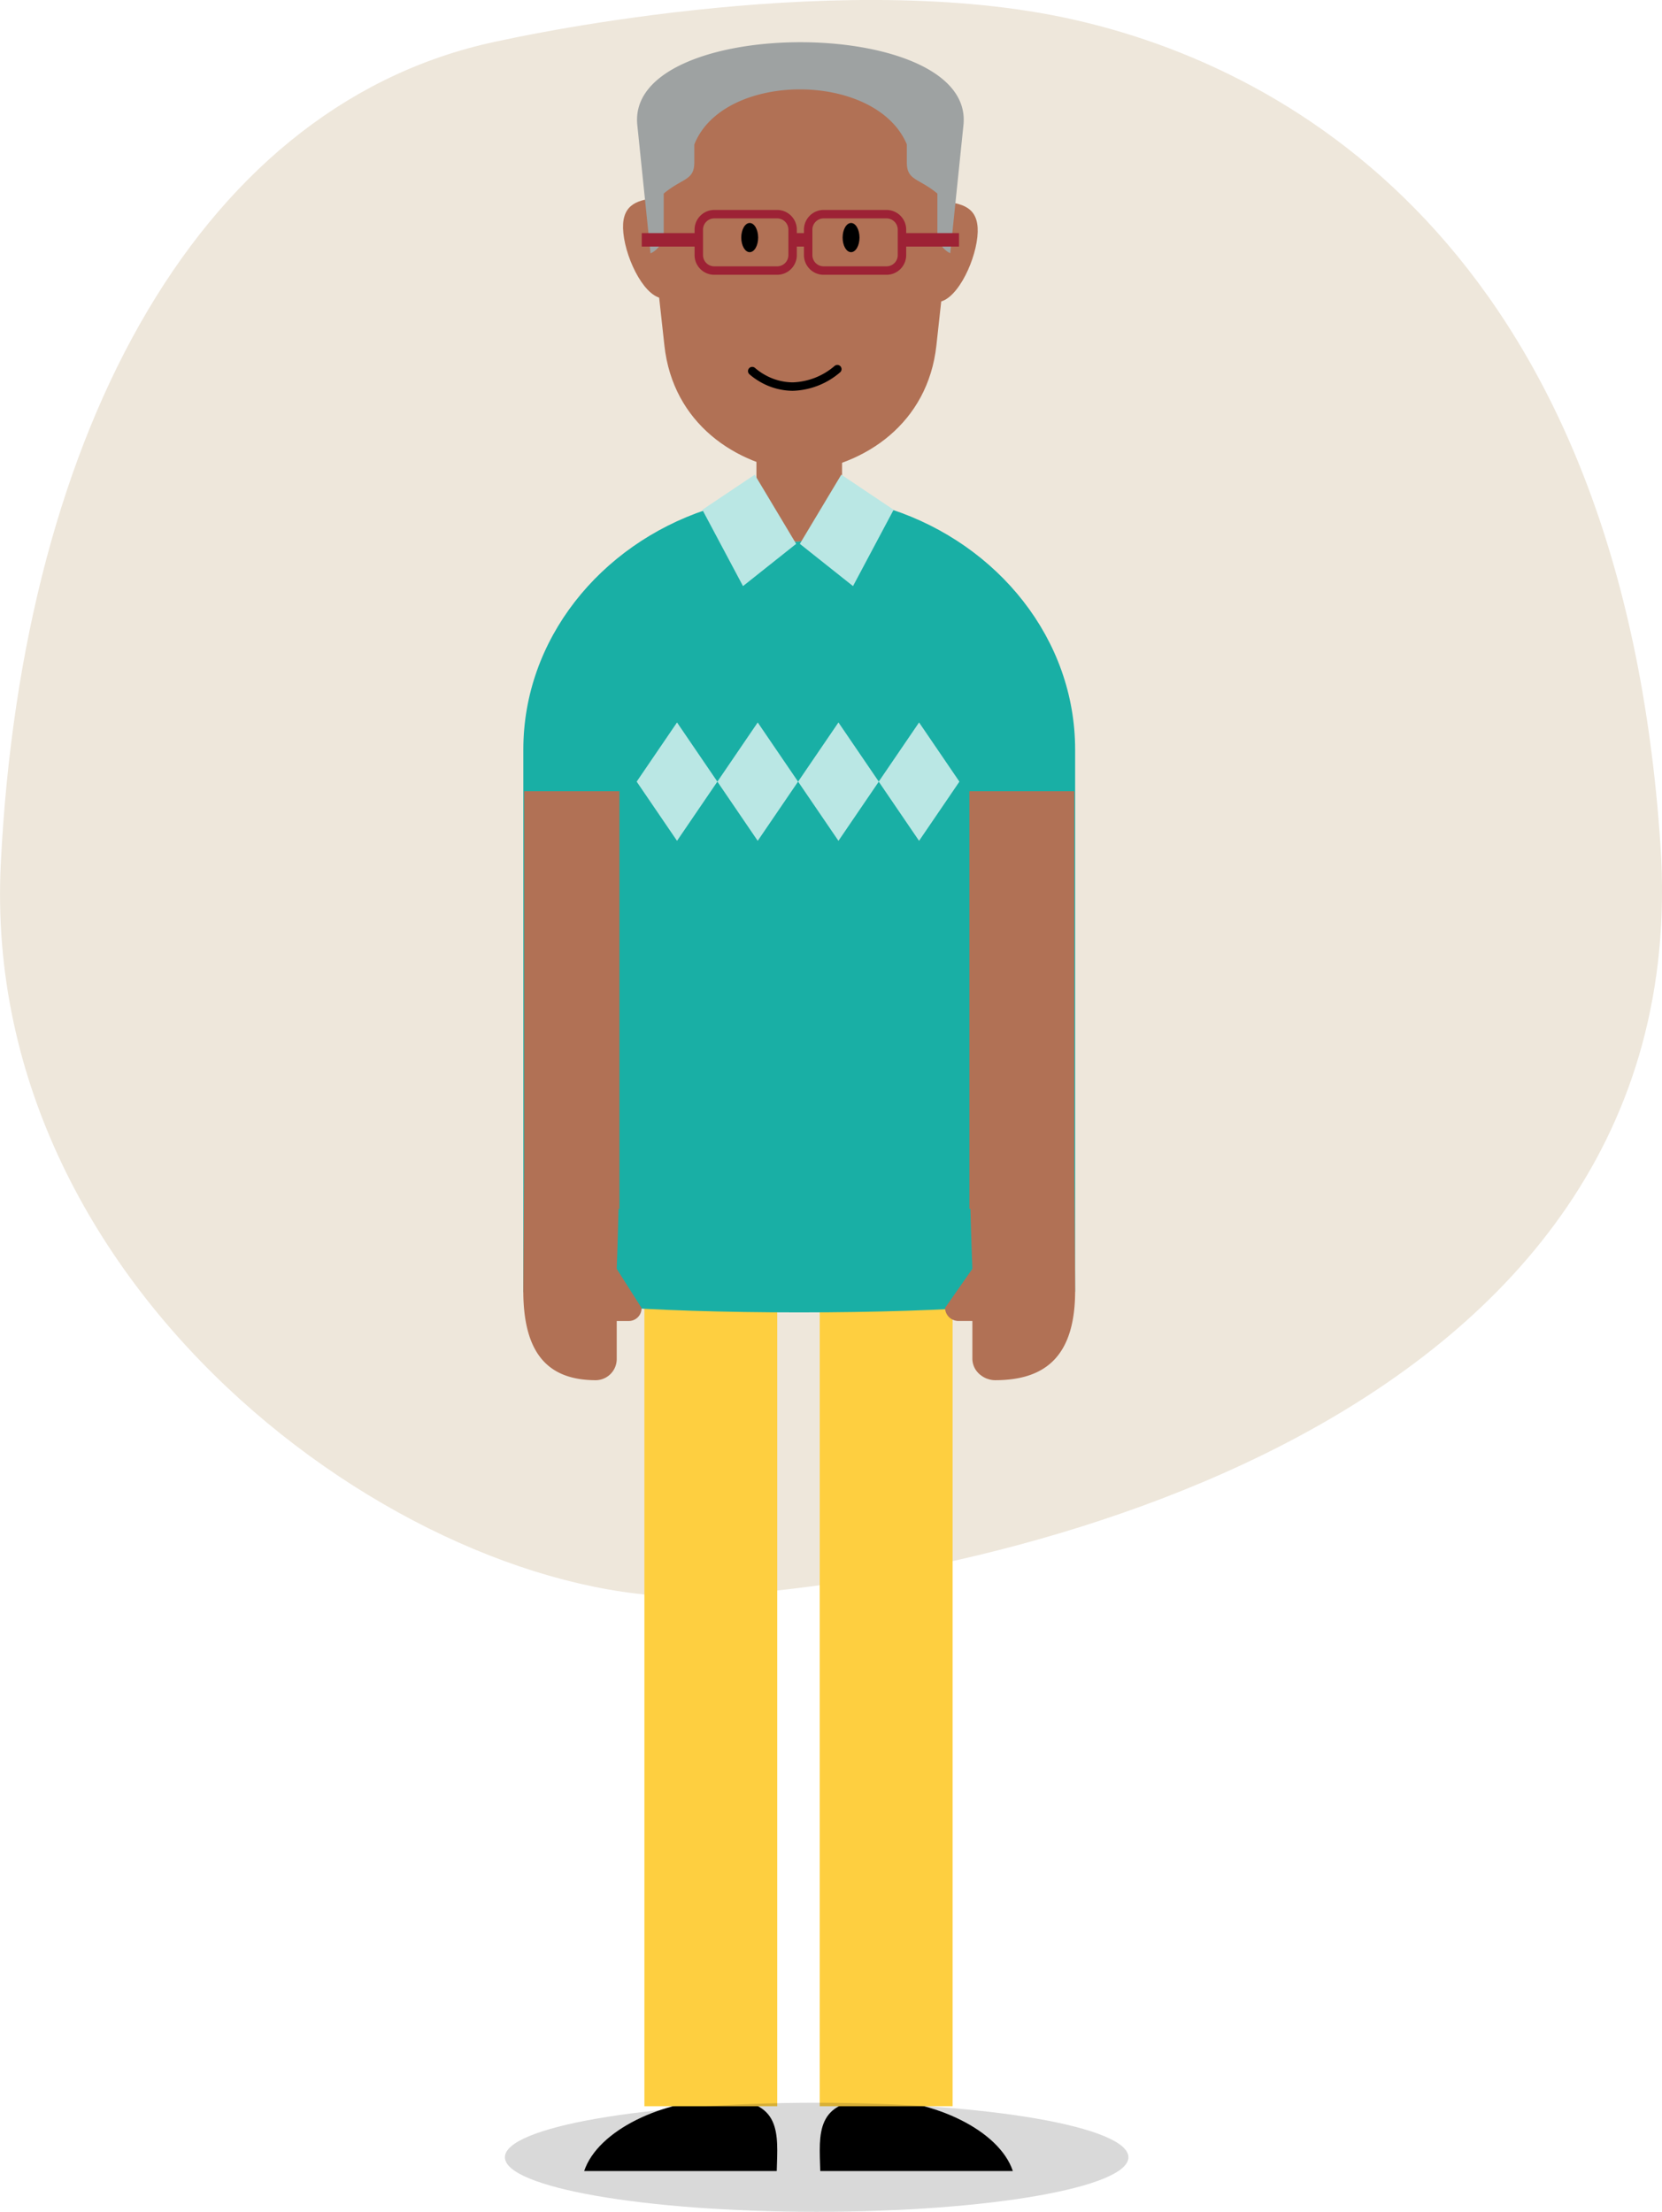
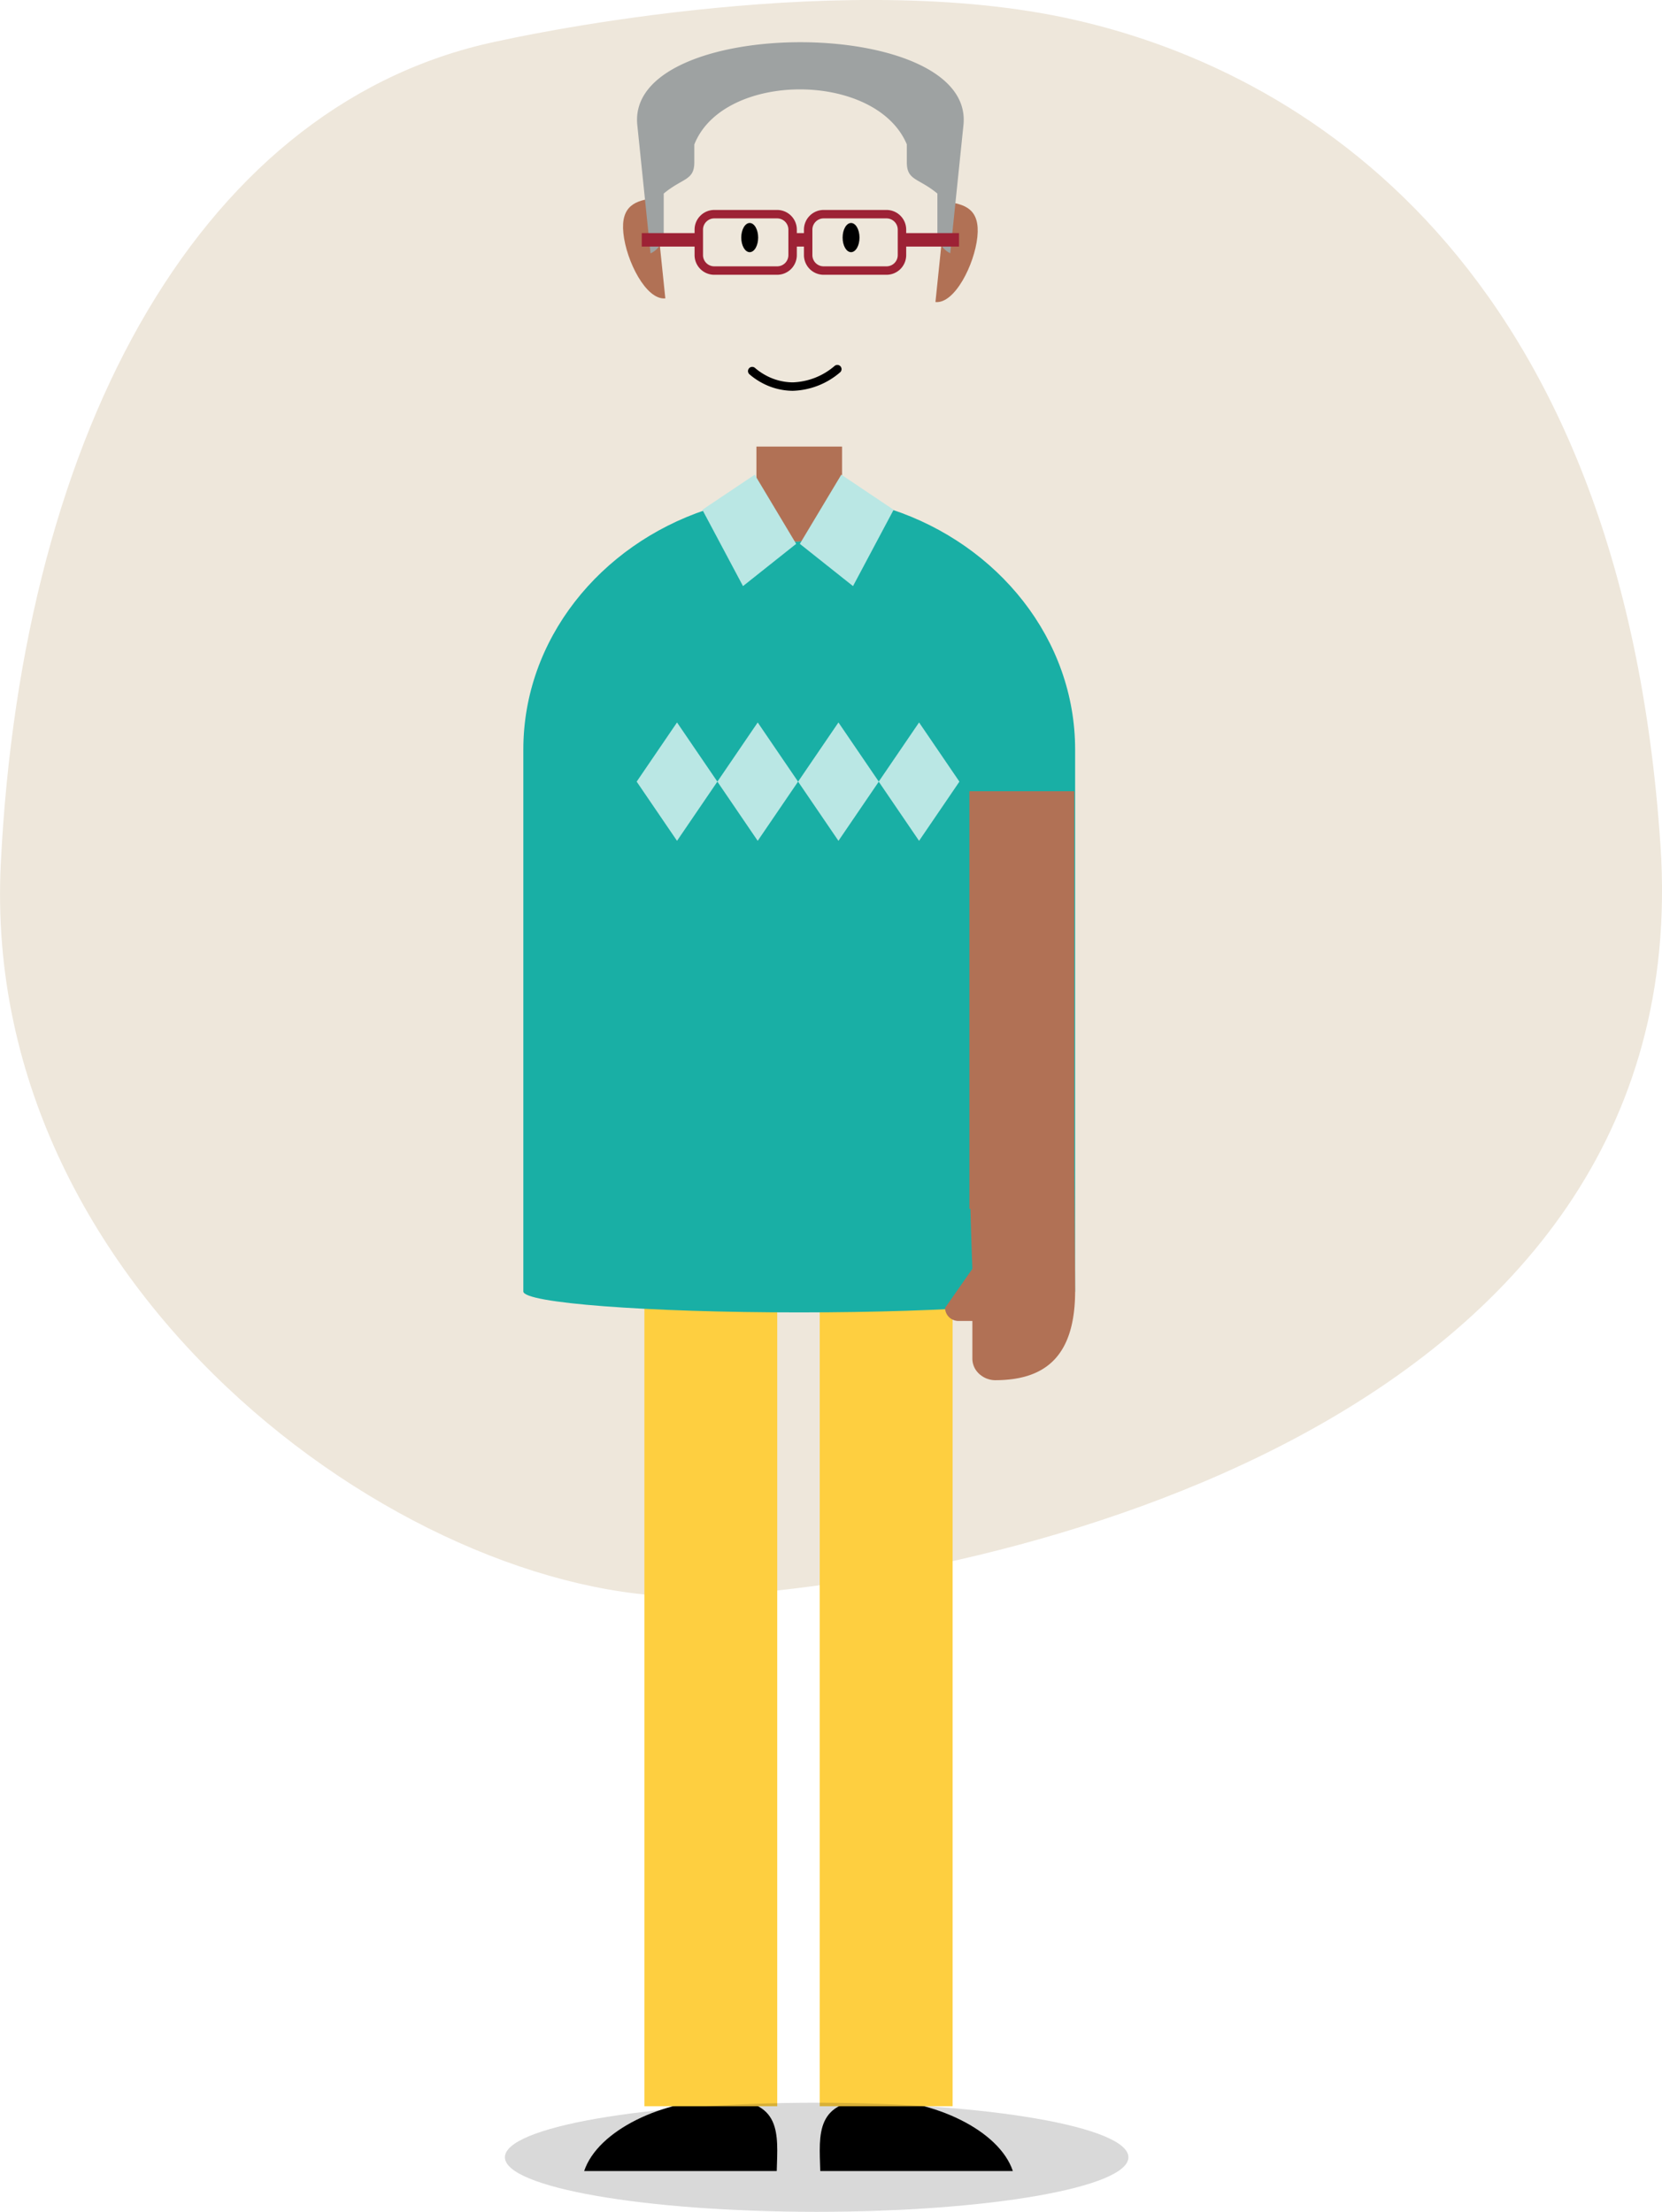
<svg xmlns="http://www.w3.org/2000/svg" width="196.9" height="262.012" viewBox="0 0 196.9 262.012">
  <g id="Group_4375" data-name="Group 4375" transform="translate(-897 -2147)">
    <g id="Group_1365" data-name="Group 1365" transform="translate(897 2147)">
      <path id="Path_1197" data-name="Path 1197" d="M720.5,915.7c-35.331,7.007-56.838,45.811-59.4,97.551s50.182,88.39,83.465,86.772,117.772-19.941,113.164-88.928-42.5-92.162-70.664-98.091S720.5,915.7,720.5,915.7Z" transform="translate(-661.007 -910.927)" fill="#eee7db" />
    </g>
    <g id="Group_1541" data-name="Group 1541" transform="translate(-1 1233)">
      <path id="Path_2300" data-name="Path 2300" d="M726.675-330.886c-7.038,0-6.508,4.03-6.379,8.469h22.814C741.483-327.279,733.71-330.886,726.675-330.886Z" transform="translate(274.884 1493.599)" fill-rule="evenodd" />
      <path id="Path_2301" data-name="Path 2301" d="M715.618-330.886c-7.037,0-14.807,3.607-16.433,8.469H722C722.126-326.856,722.655-330.886,715.618-330.886Z" transform="translate(268.022 1493.599)" fill-rule="evenodd" />
      <rect id="Rectangle_22" data-name="Rectangle 22" width="15.737" height="96.516" transform="translate(974.344 1066.988)" fill="#fecf40" />
      <rect id="Rectangle_23" data-name="Rectangle 23" width="15.739" height="96.516" transform="translate(995.116 1066.988)" fill="#fecf40" />
      <rect id="Rectangle_24" data-name="Rectangle 24" width="10.144" height="11.271" transform="translate(987.615 966.902)" fill="#b17155" />
      <path id="Path_2302" data-name="Path 2302" d="M725.969-469.076c-3.872,0-7.123-4.938-10.579-3.783-12.585,4.206-21.64,15.375-21.64,28.4v64.194c0,1.371,14.634,2.485,32.687,2.485s32.685-1.114,32.685-2.485v-64.194c0-13.068-9.108-24.264-21.75-28.441C733.949-474.028,729.8-469.076,725.969-469.076Z" transform="translate(266.25 1447.249)" fill="#19afa5" fill-rule="evenodd" />
      <path id="Path_2303" data-name="Path 2303" d="M702.7-496.594c.338,3.279,2.692,7.949,4.969,7.715l-1.232-11.868C704.154-500.512,702.358-499.871,702.7-496.594Z" transform="translate(269.154 1438.225)" fill="#b17155" fill-rule="evenodd" />
      <path id="Path_2304" data-name="Path 2304" d="M731.8-500.421l-1.231,11.87c2.277.235,4.625-4.439,4.967-7.715S734.081-500.184,731.8-500.421Z" transform="translate(278.255 1438.331)" fill="#b17155" fill-rule="evenodd" />
-       <path id="Path_2305" data-name="Path 2305" d="M733.394-512.552h-20.5c-4.722,0-9.083,3.742-8.589,8.256l2.729,24.848c1.006,9.194,8.388,14.211,16.112,15.021,7.72-.81,15.1-5.826,16.111-15.021l2.726-24.848C742.477-508.81,738.12-512.552,733.394-512.552Z" transform="translate(269.679 1434.376)" fill="#b17155" fill-rule="evenodd" />
      <path id="Path_2306" data-name="Path 2306" d="M703.941-504.871l1.567,15.207a2.714,2.714,0,0,0,1.561-2.488v-4.6c2.238-1.866,3.625-1.528,3.625-3.7v-2.11c3.429-8.705,21.529-8.705,25.177-.016v2.126c0,2.177,1.384,1.839,3.621,3.7v4.6a2.718,2.718,0,0,0,1.522,2.469l1.566-15.188C743.929-517.952,702.591-517.952,703.941-504.871Z" transform="translate(269.562 1433.682)" fill="#9ea2a2" fill-rule="evenodd" />
      <path id="Path_2307" data-name="Path 2307" d="M714.22-498.532c-.549,0-1,.773-1,1.729s.448,1.728,1,1.728,1-.773,1-1.728S714.77-498.532,714.22-498.532Z" transform="translate(272.599 1438.947)" fill-rule="evenodd" />
      <path id="Path_2308" data-name="Path 2308" d="M723.275-498.532c-.549,0-1,.773-1,1.729s.447,1.728,1,1.728,1-.773,1-1.728S723.826-498.532,723.275-498.532Z" transform="translate(275.551 1438.947)" fill-rule="evenodd" />
      <path id="Path_2309" data-name="Path 2309" d="M735.035-497.488a1.834,1.834,0,0,0-.536-1.294,1.829,1.829,0,0,0-1.294-.536h-7.453a1.817,1.817,0,0,0-1.292.538,1.825,1.825,0,0,0-.538,1.292v.91h-1.844v-.91a1.834,1.834,0,0,0-.536-1.294,1.829,1.829,0,0,0-1.294-.536h-7.455a1.816,1.816,0,0,0-1.29.538,1.814,1.814,0,0,0-.538,1.292v.91h-6.258v.6h6.258v1.51a1.827,1.827,0,0,0,.538,1.293,1.832,1.832,0,0,0,1.29.536h7.455a1.836,1.836,0,0,0,1.294-.536,1.836,1.836,0,0,0,.536-1.293v-1.51h1.844v1.51a1.838,1.838,0,0,0,.538,1.293,1.832,1.832,0,0,0,1.292.536h7.453a1.836,1.836,0,0,0,1.294-.536,1.835,1.835,0,0,0,.536-1.293v-1.51h6.257v-.6h-6.257Z" transform="translate(269.823 1438.69)" fill="none" stroke="#9d2235" stroke-miterlimit="10" stroke-width="1" fill-rule="evenodd" />
      <path id="Path_2310" data-name="Path 2310" d="M709.746-471.888l4.813,9.042,6.3-5.006-4.908-8.194Z" transform="translate(271.465 1446.277)" fill="#bae7e4" fill-rule="evenodd" />
      <path id="Path_2311" data-name="Path 2311" d="M718.454-467.852l6.3,5.006,4.811-9.042-6.2-4.158Z" transform="translate(274.304 1446.277)" fill="#bae7e4" fill-rule="evenodd" />
-       <path id="Path_2312" data-name="Path 2312" d="M705.026-398.289h.107v-49.476H693.847v44.536l-.1,14.441c-.05,7.8,3.064,10.791,8.623,10.791a2.51,2.51,0,0,0,2.444-2.557v-4.459h1.47a1.511,1.511,0,0,0,1.473-1.54l-2.944-4.634Q704.948-394.864,705.026-398.289Z" transform="translate(266.25 1455.497)" fill="#b17155" fill-rule="evenodd" />
      <path id="Path_2313" data-name="Path 2313" d="M703.876-446.9l4.78,7.012,4.78-7.012-4.78-7.012Z" transform="translate(269.552 1453.493)" fill="#bae7e4" fill-rule="evenodd" />
      <path id="Path_2314" data-name="Path 2314" d="M711.086-446.9l4.78,7.012,4.78-7.012-4.78-7.012Z" transform="translate(271.902 1453.493)" fill="#bae7e4" fill-rule="evenodd" />
      <path id="Path_2315" data-name="Path 2315" d="M718.3-446.9l4.78,7.012,4.78-7.012-4.78-7.012Z" transform="translate(274.252 1453.493)" fill="#bae7e4" fill-rule="evenodd" />
      <path id="Path_2316" data-name="Path 2316" d="M725.5-446.9l4.78,7.012,4.78-7.012-4.78-7.012Z" transform="translate(276.603 1453.493)" fill="#bae7e4" fill-rule="evenodd" />
      <path id="Path_2317" data-name="Path 2317" d="M746.736-403.229v-44.536H734.315v49.474h.121q.088,3.427.229,7.1l-3.238,4.633a1.585,1.585,0,0,0,1.618,1.541h1.62v4.461a2.453,2.453,0,0,0,.471,1.437h0l.015.016a2.57,2.57,0,0,0,.369.4c.045.041.1.076.145.114a2.7,2.7,0,0,0,.329.221c.061.034.122.066.186.1a2.626,2.626,0,0,0,.382.142c.061.019.121.041.184.054a2.713,2.713,0,0,0,.61.074c6.114,0,9.541-2.99,9.484-10.791Z" transform="translate(278.533 1455.497)" fill="#b17155" fill-rule="evenodd" />
      <path id="Path_2318" data-name="Path 2318" d="M714.2-485.243h0a7.425,7.425,0,0,0,1.29.9h0a7.307,7.307,0,0,0,3.511.935h0a8.5,8.5,0,0,0,5.283-2.065h0" transform="translate(272.916 1443.203)" fill="none" stroke="#000" stroke-linecap="round" stroke-linejoin="round" stroke-width="1" />
      <path id="Path_2949" data-name="Path 2949" d="M237.415,946.673c0,3.568-16.536,6.461-36.934,6.461s-36.935-2.893-36.935-6.461,16.536-6.461,36.935-6.461S237.415,943.1,237.415,946.673Z" transform="translate(794.27 222.878)" opacity="0.15" />
    </g>
  </g>
</svg>